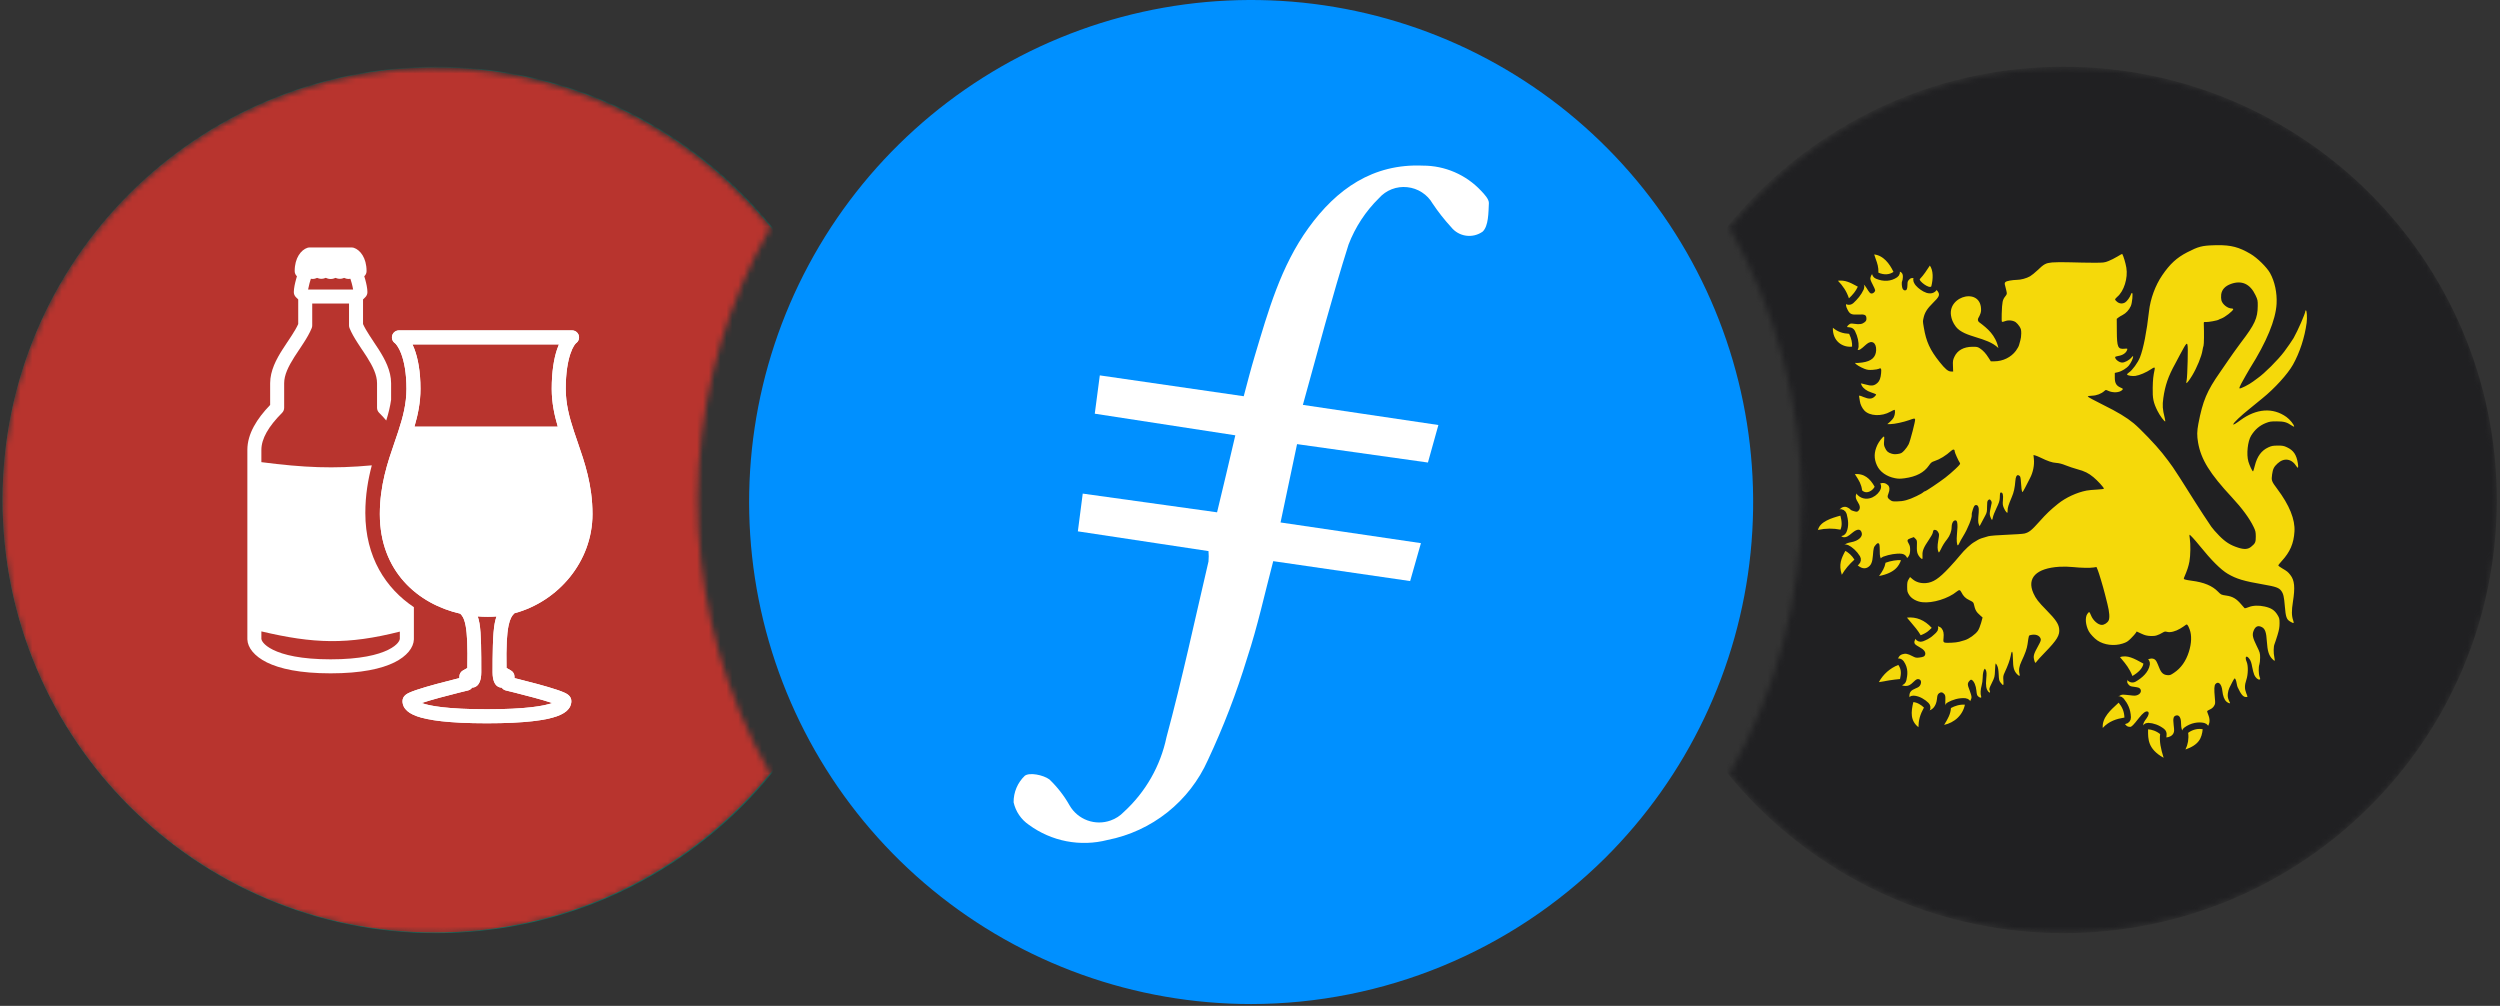
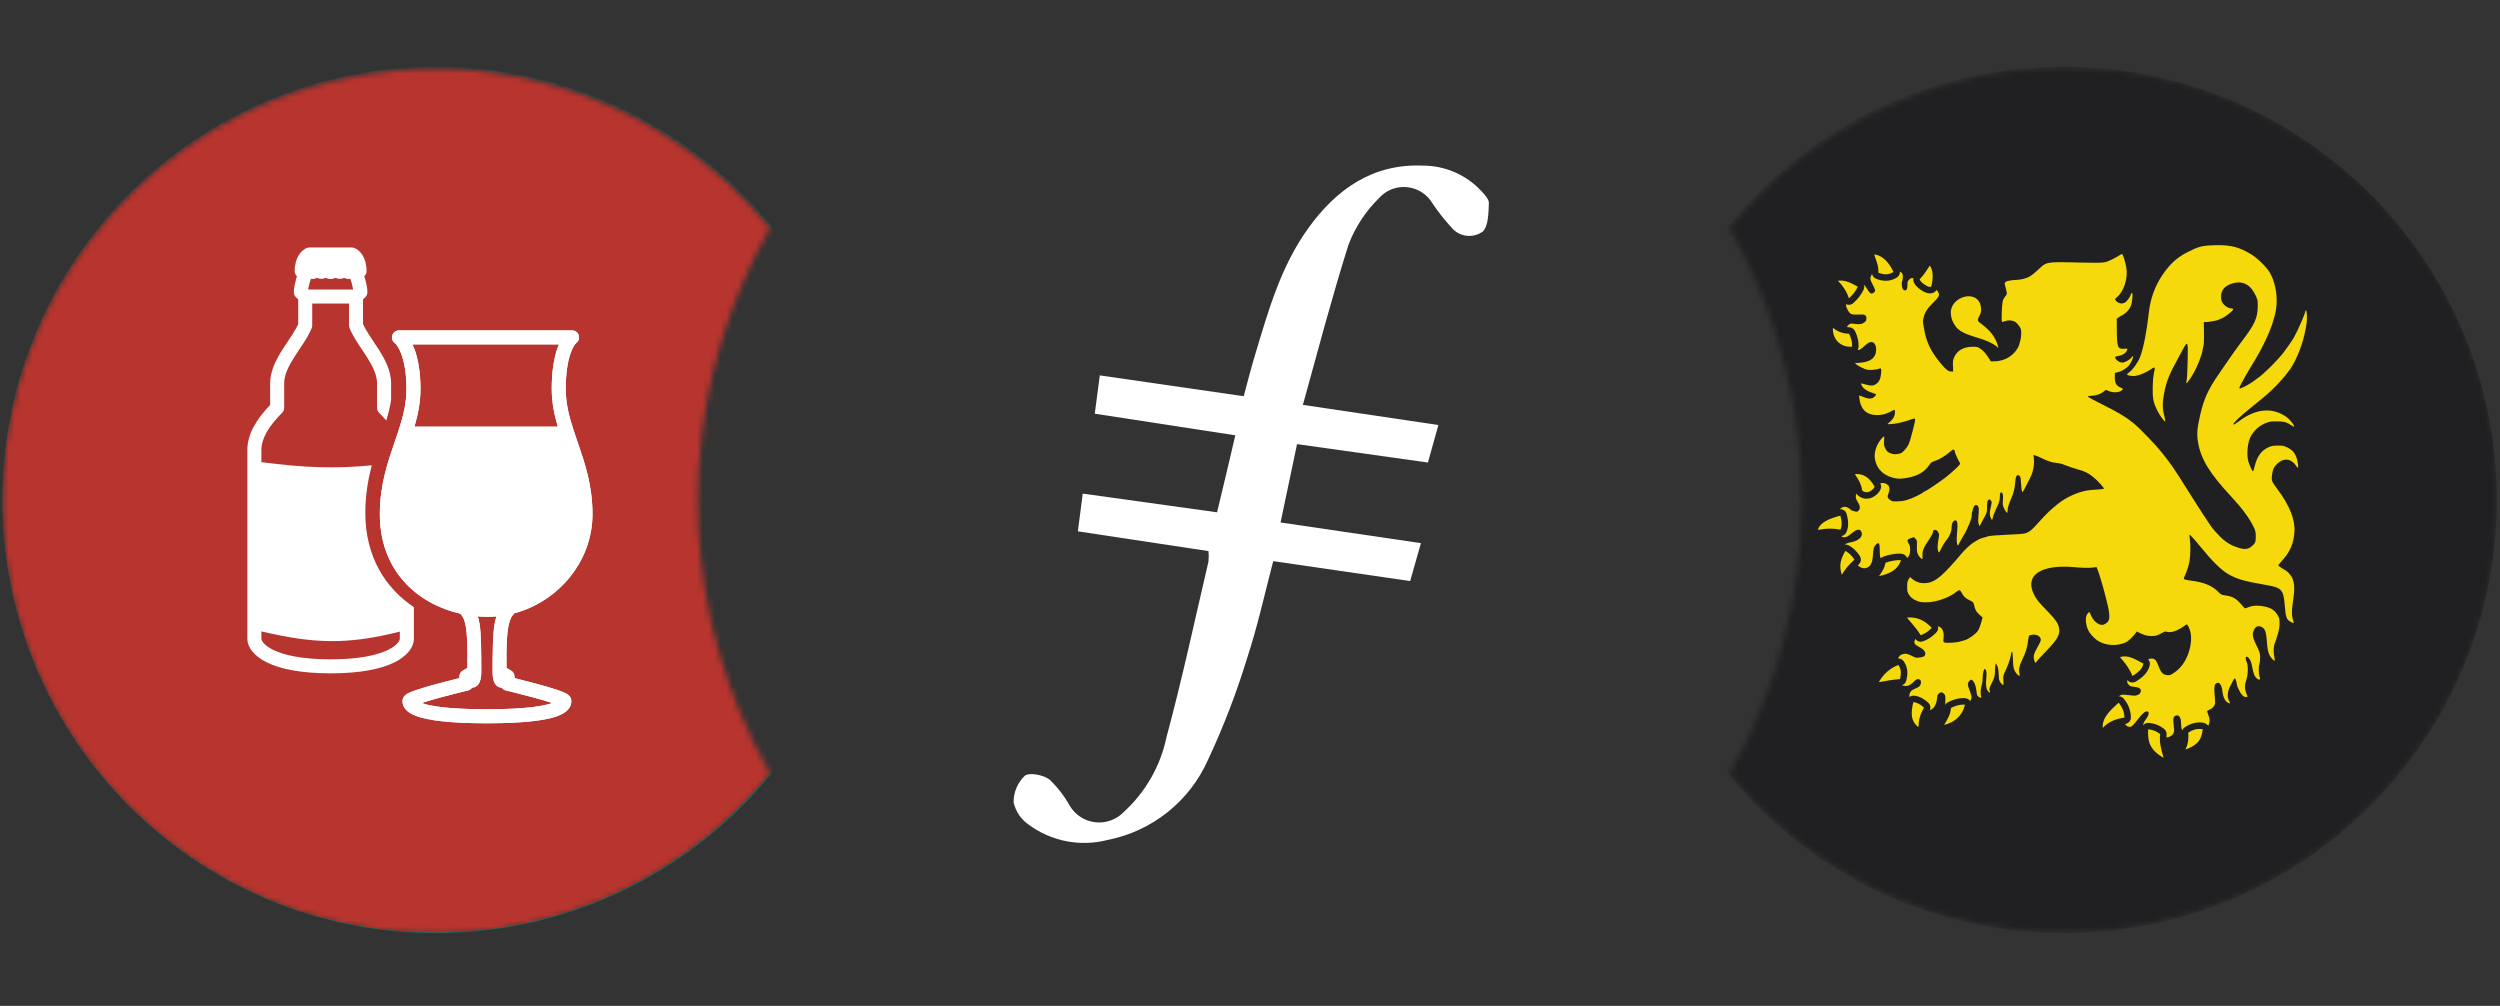
<svg xmlns="http://www.w3.org/2000/svg" width="425" height="171" viewBox="0 0 425 171" fill="none">
  <rect x="0" y="0" width="425" height="171" fill="#333333" stroke="none" />
-   <path fill-rule="evenodd" clip-rule="evenodd" d="M212.679 170.687C192.923 170.683 173.78 163.826 158.516 151.285C143.251 138.743 132.81 121.294 128.974 101.914C125.139 82.535 128.145 62.424 137.481 45.014C146.816 27.603 161.903 13.97 180.168 6.441C198.433 -1.088 218.744 -2.048 237.637 3.727C256.531 9.501 272.835 21.651 283.771 38.104C294.706 54.557 299.594 74.295 297.602 93.95C295.61 113.605 286.86 131.96 272.845 145.885C256.839 161.753 235.218 170.666 212.679 170.687Z" fill="#0090FF" />
  <path fill-rule="evenodd" clip-rule="evenodd" d="M220.5 75.502L242.748 78.631C243.363 76.385 243.911 74.446 244.526 72.253L221.489 68.83C224.083 59.471 226.463 50.392 229.257 41.568C230.396 38.598 232.161 35.907 234.432 33.679C235.025 33.008 235.77 32.49 236.605 32.166C237.441 31.843 238.341 31.724 239.231 31.821C240.123 31.912 240.98 32.214 241.732 32.703C242.483 33.185 243.107 33.841 243.55 34.615C244.499 36.03 245.554 37.371 246.706 38.626C247.333 39.411 248.236 39.925 249.231 40.065C250.225 40.204 251.235 39.957 252.054 39.375C253.057 38.413 253.03 36.193 253.11 34.508C253.11 33.84 252.361 33.038 251.773 32.422C250.507 31.075 248.979 30 247.281 29.267C245.584 28.533 243.755 28.156 241.906 28.157C233.362 27.783 227.198 32.169 222.452 38.733C217.705 45.298 215.593 52.906 213.32 60.474C212.651 62.706 212.076 64.926 211.434 67.359L186.967 63.816C186.686 66.036 186.392 68.108 186.111 70.328L210.004 74.004C208.948 78.537 207.945 82.775 206.902 87.094L184.065 83.912C183.758 86.345 183.53 88.177 183.236 90.33L205.444 93.686C205.498 94.273 205.498 94.864 205.444 95.451C203.118 105.398 200.952 115.506 198.305 125.32C197.281 130.216 194.741 134.665 191.045 138.035C190.425 138.686 189.659 139.181 188.812 139.479C187.533 139.938 186.135 139.933 184.86 139.467C183.584 139 182.513 138.101 181.832 136.926C180.912 135.289 179.754 133.797 178.396 132.5C177.34 131.725 174.987 131.27 174.211 131.885C173.603 132.466 173.121 133.166 172.795 133.941C172.468 134.716 172.304 135.55 172.313 136.391C172.659 137.949 173.587 139.317 174.906 140.215C176.804 141.609 178.989 142.564 181.301 143.011C183.614 143.457 185.996 143.383 188.277 142.795C192 142.066 195.494 140.453 198.463 138.091C201.432 135.729 203.79 132.688 205.337 129.224C207.977 123.597 210.211 117.789 212.023 111.843C213.788 106.495 214.978 100.999 216.448 95.397L239.726 98.78C240.368 96.56 240.943 94.515 241.558 92.335L217.692 88.819C218.695 84.113 219.564 80.008 220.5 75.502Z" fill="white" />
  <mask id="mask0_273_2591" style="mask-type:alpha" maskUnits="userSpaceOnUse" x="0" y="11" width="131" height="148">
    <path fill-rule="evenodd" clip-rule="evenodd" d="M125.756 121.015C120.284 107.815 117.906 93.537 118.803 79.275C119.7 65.013 123.848 51.145 130.93 38.734C121.547 27.228 108.9 18.832 94.654 14.651C80.408 10.469 65.23 10.698 51.116 15.306C37.002 19.915 24.614 28.688 15.581 40.471C6.548 52.254 1.293 66.496 0.508 81.322C-0.277 96.148 3.444 110.865 11.182 123.537C18.92 136.208 30.312 146.24 43.86 152.314C57.408 158.388 72.477 160.218 87.085 157.565C101.693 154.911 115.156 147.898 125.702 137.448C127.559 135.597 129.313 133.646 130.957 131.605C129.005 128.187 127.268 124.65 125.756 121.015V121.015Z" fill="white" />
  </mask>
  <g mask="url(#mask0_273_2591)">
    <mask id="mask1_273_2591" style="mask-type:alpha" maskUnits="userSpaceOnUse" x="0" y="11" width="131" height="148">
      <path fill-rule="evenodd" clip-rule="evenodd" d="M125.756 120.902C120.284 107.701 117.906 93.423 118.803 79.161C119.7 64.899 123.848 51.032 130.93 38.62C121.547 27.114 108.9 18.718 94.654 14.537C80.408 10.355 65.23 10.584 51.116 15.193C37.002 19.801 24.614 28.574 15.581 40.357C6.548 52.141 1.293 66.382 0.508 81.208C-0.277 96.035 3.444 110.751 11.182 123.423C18.92 136.094 30.312 146.126 43.86 152.2C57.408 158.274 72.477 160.104 87.085 157.451C101.693 154.797 115.156 147.784 125.702 137.334C127.559 135.483 129.313 133.533 130.957 131.491C129.005 128.073 127.268 124.536 125.756 120.902V120.902Z" fill="white" />
    </mask>
    <g mask="url(#mask1_273_2591)">
</g>
    <g clip-path="url(#clip0_273_2591)">
      <path d="M74.078 158.635C114.75 158.635 147.722 125.663 147.722 84.991C147.722 44.318 114.75 11.347 74.078 11.347C33.406 11.347 0.434 44.318 0.434 84.991C0.434 125.663 33.406 158.635 74.078 158.635Z" fill="#008F79" />
      <g clip-path="url(#clip1_273_2591)">
        <path d="M71.86 113.404C71.851 114.727 71.335 115.783 70.04 115.782C68.67 115.782 67.12 113.117 63.277 111.287C59.842 109.65 56.478 108.914 53.431 108.909C49.666 108.902 43.317 110.725 37.305 110.804C31.634 110.878 26.504 108.176 23.26 104.636C20.838 101.993 19.155 97.804 19.172 94.009C19.194 89.225 21.047 84.533 25.266 81.004C28.338 78.435 31.886 77.376 36.004 77.363C42.173 77.343 48.382 80.517 52.316 83.642C58.087 88.227 63.391 94.32 67.067 100.92C69.16 104.677 71.878 110.954 71.861 113.405L71.86 113.404Z" fill="white" />
        <path d="M76.95 113.404C76.96 114.727 77.475 115.783 78.771 115.782C80.141 115.782 81.691 113.117 85.533 111.287C88.969 109.65 92.333 108.914 95.38 108.909C99.144 108.902 105.494 110.725 111.506 110.804C117.176 110.878 122.306 108.176 125.551 104.636C127.973 101.993 129.655 97.804 129.638 94.009C129.617 89.225 127.764 84.533 123.544 81.004C120.473 78.435 116.924 77.376 112.806 77.363C106.638 77.343 100.428 80.517 96.494 83.642C90.724 88.227 85.42 94.32 81.743 100.92C79.65 104.677 76.933 110.954 76.95 113.405L76.95 113.404Z" fill="white" />
        <path opacity="0.99" d="M85.161 48.901C90.151 48.872 93.65 50.816 96.547 53.657C99.668 56.718 101.19 60.735 101.213 65.287C101.235 69.677 99.714 72.818 98.002 75.186C95.205 79.054 91.993 81.546 88.7 84.571C83.369 89.469 80.06 93.831 77.284 99.285C76.599 100.631 76.011 102.636 74.404 102.636C72.796 102.636 72.208 100.631 71.523 99.285C68.747 93.831 65.438 89.469 60.107 84.571C56.814 81.546 53.602 79.054 50.805 75.186C49.094 72.818 47.572 69.677 47.594 65.287C47.618 60.735 49.139 56.718 52.261 53.657C55.157 50.816 58.656 48.872 63.646 48.901C68.796 48.93 72.067 50.71 74.404 53.694C76.74 50.71 80.011 48.93 85.161 48.901Z" fill="white" />
        <path d="M78.439 55.701C80.154 54.437 82.365 53.623 84.495 53.657C87.563 53.707 90.448 54.698 92.521 56.704C94.823 58.932 96.37 61.899 96.274 65.584C96.142 70.656 93.397 73.353 89.586 77.252C86.984 79.913 84.513 81.293 80.742 85.5C79.265 87.149 76.292 91.361 74.406 95.311C72.521 91.361 69.548 87.149 68.071 85.5C64.3 81.293 61.829 79.913 59.227 77.252C55.416 73.353 52.671 70.656 52.539 65.584C52.443 61.899 53.989 58.932 56.292 56.704C58.365 54.698 61.249 53.707 64.318 53.657C66.448 53.623 68.659 54.437 70.374 55.701C72.113 56.982 73.33 58.604 74.406 60.754C75.483 58.604 76.699 56.982 78.439 55.701Z" fill="white" />
      </g>
      <g clip-path="url(#clip2_273_2591)">
        <path d="M73.969 158.526C114.581 158.526 147.504 125.603 147.504 84.991C147.504 44.378 114.581 11.456 73.969 11.456C33.357 11.456 0.434 44.378 0.434 84.991C0.434 125.603 33.357 158.526 73.969 158.526Z" fill="#B8342E" />
        <path fill-rule="evenodd" clip-rule="evenodd" d="M62.106 87.203C62.106 84.155 62.577 81.483 63.207 79.109C56.691 79.709 51.725 79.507 44.434 78.566V76.481C44.434 74.591 45.636 72.499 47.96 70.175C48.184 69.95 48.307 69.639 48.307 69.328V65.157C48.307 63.746 49.024 62.291 50.052 60.669C50.306 60.278 50.566 59.88 50.834 59.481C50.856 59.453 50.87 59.424 50.892 59.402C51.138 59.025 51.392 58.649 51.63 58.272C52.145 57.476 52.644 56.629 52.992 55.775C53.05 55.63 53.078 55.478 53.078 55.326V51.605H59.334V55.326C59.334 55.478 59.362 55.63 59.42 55.775C59.768 56.629 60.267 57.476 60.782 58.272C61.02 58.649 61.274 59.025 61.52 59.402L61.578 59.481C61.846 59.88 62.106 60.278 62.36 60.669C63.388 62.291 64.097 63.746 64.097 65.157V69.328C64.097 69.646 64.228 69.95 64.452 70.175C64.901 70.616 65.306 71.058 65.661 71.485C66.045 70.254 66.327 69.103 66.487 67.952V65.157C66.487 63 65.415 61.038 64.373 59.395C64.097 58.968 63.822 58.555 63.554 58.157L63.504 58.077C63.258 57.7 63.011 57.339 62.787 56.984C62.345 56.296 61.976 55.673 61.715 55.087V50.902L62.114 50.511C62.338 50.287 62.461 49.983 62.461 49.664C62.461 49.013 62.273 48.18 62.085 47.5C62.034 47.319 61.983 47.138 61.925 46.964C62.172 46.747 62.316 46.428 62.316 46.088C62.316 43.815 61.216 42.483 60.159 42.128C60.036 42.092 59.906 42.07 59.782 42.07H52.63C52.499 42.07 52.376 42.092 52.253 42.128C51.196 42.483 50.096 43.815 50.096 46.088C50.096 46.428 50.24 46.747 50.479 46.964C50.429 47.138 50.378 47.319 50.327 47.5C50.139 48.18 49.951 49.013 49.951 49.664C49.951 49.983 50.074 50.287 50.298 50.511L50.697 50.902V55.087C50.436 55.673 50.067 56.296 49.625 56.984C49.401 57.339 49.154 57.7 48.908 58.077C48.887 58.106 48.872 58.128 48.85 58.157C48.59 58.555 48.307 58.968 48.039 59.395C46.99 61.038 45.925 63 45.925 65.157V68.843C43.667 71.188 42.052 73.744 42.052 76.481V108.697C42.103 110.102 43.24 111.557 45.375 112.614C47.554 113.686 50.979 114.468 56.206 114.468C61.433 114.468 64.858 113.686 67.037 112.614C69.172 111.557 70.309 110.102 70.36 108.697V103.217C65.603 100.039 62.106 94.739 62.106 87.203ZM52.622 48.137C52.695 47.876 52.774 47.63 52.847 47.391C52.934 47.406 53.028 47.42 53.129 47.42C53.44 47.427 53.701 47.34 53.904 47.239C54.099 47.326 54.345 47.398 54.635 47.398C54.925 47.398 55.185 47.319 55.381 47.232C55.583 47.326 55.844 47.42 56.163 47.427C56.496 47.442 56.792 47.355 57.039 47.239C57.234 47.319 57.48 47.398 57.777 47.398C58.074 47.398 58.306 47.326 58.501 47.239C58.711 47.34 58.972 47.427 59.283 47.42C59.377 47.42 59.478 47.406 59.565 47.391C59.638 47.63 59.717 47.876 59.79 48.137C59.898 48.549 59.985 48.926 60.029 49.215H52.376C52.427 48.926 52.514 48.549 52.622 48.137ZM67.971 108.625C67.956 108.792 67.717 109.617 65.987 110.471C64.257 111.325 61.23 112.086 56.206 112.086C51.182 112.086 48.155 111.325 46.425 110.471C44.695 109.617 44.449 108.792 44.434 108.625V107.336C48.858 108.379 52.514 108.958 56.199 108.987C59.877 109.016 63.54 108.495 67.971 107.373V108.625Z" fill="white" />
        <path fill-rule="evenodd" clip-rule="evenodd" d="M98.387 57.008C98.233 56.508 97.771 56.167 97.248 56.168H67.821C67.298 56.168 66.836 56.508 66.682 57.008C66.528 57.508 66.718 58.049 67.15 58.344C67.15 58.344 67.161 58.352 67.183 58.372C67.206 58.391 67.235 58.419 67.271 58.458C67.343 58.536 67.435 58.648 67.538 58.801C67.746 59.107 67.989 59.558 68.222 60.181C68.687 61.428 69.099 63.341 69.099 66.106C69.099 68.644 68.496 70.934 67.7 73.356C67.507 73.943 67.302 74.538 67.093 75.146C65.901 78.61 64.572 82.471 64.572 87.405C64.572 97.164 71.083 102.688 78.242 104.325C78.419 104.496 78.562 104.678 78.687 104.903C78.862 105.218 79.029 105.671 79.162 106.386C79.419 107.765 79.519 109.926 79.448 113.555L78.693 113.986C78.322 114.198 78.093 114.593 78.093 115.02V115.279L77.486 115.43C76.575 115.656 75.358 115.967 74.139 116.298C72.925 116.629 71.687 116.987 70.744 117.309C70.279 117.468 69.848 117.631 69.519 117.789C69.36 117.865 69.173 117.964 69.008 118.09C68.927 118.151 68.808 118.251 68.699 118.393C68.596 118.528 68.427 118.801 68.427 119.183C68.427 119.405 68.443 119.936 68.887 120.503C69.285 121.012 69.928 121.422 70.86 121.758C72.71 122.423 76.175 122.958 82.777 122.958C89.379 122.958 92.844 122.423 94.694 121.758C95.626 121.422 96.27 121.012 96.668 120.503C97.112 119.936 97.127 119.405 97.127 119.183C97.127 118.801 96.958 118.528 96.855 118.393C96.747 118.251 96.628 118.151 96.546 118.09C96.381 117.964 96.194 117.865 96.036 117.789C95.707 117.631 95.276 117.468 94.81 117.309C93.867 116.987 92.63 116.629 91.416 116.298C90.196 115.967 88.979 115.656 88.068 115.43L87.462 115.279V115.02C87.462 114.593 87.233 114.198 86.861 113.986L86.107 113.555C86.039 109.933 86.167 107.763 86.448 106.379C86.693 105.178 87.035 104.644 87.446 104.257C94.88 102.264 100.723 95.483 100.723 87.399C100.723 82.465 99.387 78.604 98.19 75.142C97.98 74.535 97.774 73.94 97.581 73.354C96.781 70.932 96.176 68.643 96.176 66.105C96.176 63.324 96.541 61.399 96.963 60.144C97.174 59.517 97.395 59.068 97.585 58.767C97.679 58.616 97.762 58.509 97.826 58.437C97.887 58.368 97.92 58.343 97.92 58.343C98.352 58.049 98.541 57.508 98.387 57.008ZM84.113 105.904C84.196 105.494 84.294 105.125 84.406 104.791C83.92 104.832 83.429 104.853 82.936 104.853C82.364 104.853 81.789 104.83 81.215 104.783C81.33 105.137 81.426 105.524 81.505 105.95C81.817 107.621 81.816 111.256 81.816 113.986L81.816 114.284C81.816 117.041 80.268 116.889 80.268 116.889C80.105 117.127 79.856 117.306 79.56 117.376L79.454 117.401L79.15 117.475C78.888 117.538 78.513 117.63 78.062 117.742C77.161 117.967 75.962 118.273 74.765 118.599C73.63 118.907 72.52 119.231 71.668 119.515C73.107 120.033 76.221 120.575 82.777 120.575C89.333 120.575 92.45 120.032 93.89 119.514C93.037 119.229 91.924 118.907 90.79 118.599C89.593 118.273 88.394 117.967 87.492 117.742C87.042 117.63 86.667 117.538 86.404 117.475L86.1 117.401L85.995 117.376C85.698 117.306 85.449 117.127 85.286 116.889C85.286 116.889 83.739 117.07 83.739 114.284C83.739 111.498 83.756 107.657 84.113 105.904ZM95.021 58.551C94.909 58.811 94.803 59.089 94.704 59.385C94.182 60.934 93.793 63.124 93.793 66.105C93.793 68.422 94.233 70.523 94.826 72.536H70.453C71.043 70.522 71.482 68.422 71.482 66.106C71.482 63.109 71.036 60.906 70.455 59.348C70.349 59.065 70.238 58.799 70.122 58.551H95.021Z" fill="white" />
        <path fill-rule="evenodd" clip-rule="evenodd" d="M98.387 57.008C98.233 56.508 97.771 56.167 97.248 56.168H67.821C67.298 56.168 66.836 56.508 66.682 57.008C66.528 57.508 66.718 58.049 67.15 58.344C67.15 58.344 67.161 58.352 67.183 58.372C67.206 58.391 67.235 58.419 67.271 58.458C67.343 58.536 67.435 58.648 67.538 58.801C67.746 59.107 67.989 59.558 68.222 60.181C68.687 61.428 69.099 63.341 69.099 66.106C69.099 68.644 68.496 70.934 67.7 73.356C67.507 73.943 67.302 74.538 67.093 75.146C65.901 78.61 64.572 82.471 64.572 87.405C64.572 97.164 71.083 102.688 78.242 104.325C78.419 104.496 78.562 104.678 78.687 104.903C78.862 105.218 79.029 105.671 79.162 106.386C79.419 107.765 79.519 109.926 79.448 113.555L78.693 113.986C78.322 114.198 78.093 114.593 78.093 115.02V115.279L77.486 115.43C76.575 115.656 75.358 115.967 74.139 116.298C72.925 116.629 71.687 116.987 70.744 117.309C70.279 117.468 69.848 117.631 69.519 117.789C69.36 117.865 69.173 117.964 69.008 118.09C68.927 118.151 68.808 118.251 68.699 118.393C68.596 118.528 68.427 118.801 68.427 119.183C68.427 119.405 68.443 119.936 68.887 120.503C69.285 121.012 69.928 121.422 70.86 121.758C72.71 122.423 76.175 122.958 82.777 122.958C89.379 122.958 92.844 122.423 94.694 121.758C95.626 121.422 96.27 121.012 96.668 120.503C97.112 119.936 97.127 119.405 97.127 119.183C97.127 118.801 96.958 118.528 96.855 118.393C96.747 118.251 96.628 118.151 96.546 118.09C96.381 117.964 96.194 117.865 96.036 117.789C95.707 117.631 95.276 117.468 94.81 117.309C93.867 116.987 92.63 116.629 91.416 116.298C90.196 115.967 88.979 115.656 88.068 115.43L87.462 115.279V115.02C87.462 114.593 87.233 114.198 86.861 113.986L86.107 113.555C86.039 109.933 86.167 107.763 86.448 106.379C86.693 105.178 87.035 104.644 87.446 104.257C94.88 102.264 100.723 95.483 100.723 87.399C100.723 82.465 99.387 78.604 98.19 75.142C97.98 74.535 97.774 73.94 97.581 73.354C96.781 70.932 96.176 68.643 96.176 66.105C96.176 63.324 96.541 61.399 96.963 60.144C97.174 59.517 97.395 59.068 97.585 58.767C97.679 58.616 97.762 58.509 97.826 58.437C97.887 58.368 97.92 58.343 97.92 58.343C98.352 58.049 98.541 57.508 98.387 57.008ZM84.113 105.904C84.196 105.494 84.294 105.125 84.406 104.791C83.92 104.832 83.429 104.853 82.936 104.853C82.364 104.853 81.789 104.83 81.215 104.783C81.33 105.137 81.426 105.524 81.505 105.95C81.817 107.621 81.816 111.256 81.816 113.986L81.816 114.284C81.816 117.041 80.268 116.889 80.268 116.889C80.105 117.127 79.856 117.306 79.56 117.376L79.454 117.401L79.15 117.475C78.888 117.538 78.513 117.63 78.062 117.742C77.161 117.967 75.962 118.273 74.765 118.599C73.63 118.907 72.52 119.231 71.668 119.515C73.107 120.033 76.221 120.575 82.777 120.575C89.333 120.575 92.45 120.032 93.89 119.514C93.037 119.229 91.924 118.907 90.79 118.599C89.593 118.273 88.394 117.967 87.492 117.742C87.042 117.63 86.667 117.538 86.404 117.475L86.1 117.401L85.995 117.376C85.698 117.306 85.449 117.127 85.286 116.889C85.286 116.889 83.739 117.07 83.739 114.284C83.739 111.498 83.756 107.657 84.113 105.904ZM95.021 58.551C94.909 58.811 94.803 59.089 94.704 59.385C94.182 60.934 93.793 63.124 93.793 66.105C93.793 68.422 94.233 70.523 94.826 72.536H70.453C71.043 70.522 71.482 68.422 71.482 66.106C71.482 63.109 71.036 60.906 70.455 59.348C70.349 59.065 70.238 58.799 70.122 58.551H95.021Z" fill="white" />
      </g>
    </g>
  </g>
  <mask id="mask2_273_2591" style="mask-type:alpha" maskUnits="userSpaceOnUse" x="294" y="11" width="131" height="148">
    <path fill-rule="evenodd" clip-rule="evenodd" d="M412.765 44.657C406.767 35.534 398.815 27.858 389.486 22.185C380.157 16.512 369.684 12.984 358.824 11.855C347.964 10.727 336.989 12.026 326.693 15.659C316.397 19.293 307.037 25.169 299.291 32.864C297.429 34.718 295.666 36.668 294.009 38.707C302.056 52.863 306.286 68.866 306.286 85.149C306.286 101.432 302.056 117.435 294.009 131.591C305.958 146.148 323.029 155.577 341.714 157.939C360.398 160.301 379.278 155.417 394.474 144.292C409.67 133.166 420.028 116.643 423.42 98.118C426.812 79.593 422.98 60.471 412.712 44.684L412.765 44.657Z" fill="white" />
  </mask>
  <g mask="url(#mask2_273_2591)">
    <mask id="mask3_273_2591" style="mask-type:alpha" maskUnits="userSpaceOnUse" x="294" y="11" width="131" height="148">
      <path fill-rule="evenodd" clip-rule="evenodd" d="M412.765 44.543C406.767 35.42 398.815 27.744 389.486 22.071C380.157 16.398 369.684 12.87 358.824 11.741C347.964 10.613 336.989 11.912 326.693 15.546C316.397 19.179 307.037 25.056 299.291 32.75C297.429 34.604 295.666 36.554 294.009 38.593C302.056 52.749 306.286 68.752 306.286 85.035C306.286 101.318 302.056 117.322 294.009 131.477C305.958 146.035 323.029 155.463 341.714 157.825C360.398 160.187 379.278 155.304 394.474 144.178C409.67 133.052 420.028 116.529 423.42 98.004C426.812 79.479 422.98 60.358 412.712 44.57L412.765 44.543Z" fill="white" />
    </mask>
    <g mask="url(#mask3_273_2591)">
</g>
    <g clip-path="url(#clip3_273_2591)">
      <path d="M350.811 158.635C391.484 158.635 424.455 125.663 424.455 84.991C424.455 44.318 391.484 11.347 350.811 11.347C310.139 11.347 277.167 44.318 277.167 84.991C277.167 125.663 310.139 158.635 350.811 158.635Z" fill="#202022" />
      <g clip-path="url(#clip4_273_2591)">
        <path d="M376.919 41.679C376.761 41.679 376.597 41.683 376.428 41.691C374.331 41.751 373.728 41.912 371.807 42.9C370.047 43.81 368.893 44.867 367.586 46.784C366.395 48.525 365.564 50.802 365.328 52.937C364.961 56.3 364.369 59.314 363.789 60.764C363.437 61.651 362.489 62.955 361.943 63.306C361.737 63.441 361.579 63.602 361.606 63.673C361.662 63.842 362.486 63.98 363.006 63.906C363.729 63.801 364.856 63.318 365.658 62.778C366.246 62.381 366.381 62.389 366.287 62.823C366.047 63.969 365.991 64.49 365.961 65.898C365.924 67.733 366.066 68.437 366.777 69.86C367.174 70.658 367.987 71.751 368.096 71.639C368.122 71.613 368.069 71.317 367.987 70.976C367.639 69.609 367.59 68.898 367.762 67.692C368.066 65.527 368.594 63.984 369.777 61.846C370.047 61.352 370.403 60.685 370.56 60.367C370.721 60.048 371.043 59.464 371.271 59.067C371.927 57.944 371.975 58.116 371.901 61.397C371.871 62.895 371.792 64.332 371.736 64.595C371.68 64.857 371.657 65.093 371.683 65.119C371.758 65.194 372.2 64.621 372.672 63.838C373.477 62.505 374.279 60.543 374.421 59.569C374.466 59.281 374.544 58.925 374.601 58.783C374.683 58.562 374.705 56.569 374.646 55.086C374.631 54.727 374.638 54.716 375.001 54.746C375.395 54.779 376.986 54.487 377.166 54.349C377.226 54.304 377.424 54.218 377.612 54.154C378.222 53.948 379.653 52.832 379.653 52.559C379.653 52.495 379.529 52.439 379.383 52.439C378.705 52.439 377.825 51.75 377.642 51.072C377.582 50.847 377.563 50.398 377.6 50.079C377.698 49.241 378.271 48.619 379.271 48.263C381.098 47.608 382.525 48.263 383.428 50.169C383.806 50.967 383.825 51.068 383.817 52.016C383.798 54.098 383.319 55.146 380.971 58.217C380.623 58.674 380.196 59.258 380.02 59.52C379.847 59.783 379.675 60.022 379.641 60.048C379.608 60.078 379.274 60.554 378.9 61.108C378.529 61.659 377.866 62.621 377.432 63.243C375.166 66.475 374.47 68.13 373.721 72.047C373.481 73.313 373.47 74.077 373.676 75.253C374.181 78.118 375.657 80.503 379.443 84.57C381.162 86.416 382.428 88.143 383.12 89.588C383.435 90.244 383.48 90.431 383.484 91.21C383.487 92.184 383.398 92.378 382.686 92.955C382.143 93.393 381.521 93.434 380.48 93.101C379.177 92.686 378.331 92.154 377.271 91.079C376.747 90.551 376.136 89.858 375.919 89.536C375.32 88.66 373.717 86.222 373.372 85.653C372.949 84.96 372.683 84.537 372.084 83.619C371.8 83.181 371.549 82.784 371.526 82.731C371.474 82.615 369.702 79.87 369.38 79.413C368.729 78.492 368.534 78.234 367.568 77.005C366.519 75.676 363.812 72.852 362.733 71.965C361.497 70.95 360.022 70.058 357.516 68.819C356.086 68.111 354.917 67.478 354.921 67.411C354.921 67.336 355.187 67.284 355.648 67.269C356.415 67.25 357.236 66.935 357.745 66.467C357.981 66.254 357.996 66.25 358.381 66.433C359.198 66.823 360.363 66.755 360.782 66.291C360.954 66.1 360.939 66.085 360.49 65.887C359.763 65.565 359.516 65.13 359.516 64.183V63.396L360.044 63.273C360.703 63.119 361.538 62.606 361.928 62.115C362.276 61.67 362.628 60.932 362.632 60.633C362.632 60.464 362.576 60.498 362.321 60.805C361.98 61.22 361.209 61.636 360.782 61.636C360.269 61.636 359.569 61.108 359.569 60.719C359.569 60.648 359.79 60.561 360.07 60.52C360.868 60.404 361.456 60 361.621 59.457C361.685 59.251 361.655 59.236 361.171 59.284C360.029 59.393 359.879 59.041 359.861 56.27L359.846 54.206L360.1 54C360.243 53.884 360.576 53.682 360.846 53.547C361.426 53.251 361.95 52.678 362.239 52.03C362.478 51.491 362.636 49.798 362.445 49.798C362.385 49.798 362.302 49.903 362.261 50.034C362.13 50.472 361.595 51.221 361.276 51.409C360.831 51.675 360.34 51.645 359.924 51.326C359.73 51.176 359.569 50.989 359.569 50.911C359.569 50.832 359.73 50.63 359.928 50.465C361.07 49.525 361.778 47.259 361.479 45.503C361.34 44.679 360.98 43.492 360.775 43.162C360.763 43.144 360.4 43.342 359.966 43.608C359.531 43.874 358.846 44.218 358.445 44.376C357.756 44.649 357.629 44.664 355.925 44.664C354.936 44.664 353.154 44.63 351.959 44.593C350.768 44.552 349.371 44.563 348.858 44.615C347.772 44.724 347.495 44.87 346.346 45.971C345.937 46.36 345.383 46.81 345.11 46.967C344.503 47.319 343.529 47.578 342.837 47.578C342.548 47.578 342.009 47.634 341.634 47.705C340.874 47.843 340.706 48.012 340.852 48.491C340.904 48.66 341.005 49.064 341.076 49.39C341.208 49.982 341.204 49.993 340.886 50.394C340.432 50.97 340.361 51.319 340.29 53.364C340.264 54.075 340.283 54.682 340.335 54.712C340.384 54.742 340.623 54.693 340.863 54.596C341.417 54.375 342.222 54.457 342.676 54.779C342.855 54.906 343.14 55.225 343.308 55.487C343.567 55.895 343.612 56.079 343.612 56.685C343.612 57.078 343.544 57.603 343.462 57.854C343.38 58.101 343.279 58.46 343.241 58.648C343.204 58.839 342.96 59.277 342.706 59.625C341.889 60.733 340.496 61.419 339.043 61.423H338.44L338.051 60.816C337.579 60.067 337.137 59.584 336.583 59.221C336.208 58.973 336.058 58.94 335.313 58.951C333.815 58.966 332.755 59.558 332.246 60.659C331.995 61.202 331.969 61.366 332.003 62.217L332.036 63.168L331.632 63.153C331.167 63.138 330.666 62.715 329.722 61.528C328.112 59.509 327.449 58.075 327.056 55.715C326.865 54.592 326.868 54.656 326.996 54.075C327.194 53.139 327.614 52.472 328.583 51.517C329.685 50.439 329.816 50.135 329.43 49.547C329.295 49.342 329.067 49.113 328.921 49.042C328.733 48.948 328.613 48.888 328.546 48.817L326.243 47.353L325.546 47.293C324.891 47.241 324.835 47.256 324.561 47.529C324.314 47.776 324.269 47.907 324.269 48.394C324.269 48.709 324.221 49.057 324.161 49.169C324.011 49.446 323.674 49.431 323.479 49.132C323.303 48.866 323.236 48.008 323.371 47.791C323.419 47.712 323.472 47.417 323.487 47.143C323.528 46.454 323.247 46.155 322.464 46.053L319.187 46.083C319.053 46.072 318.944 46.102 318.727 46.188C318.311 46.435 318.064 46.769 317.974 47.214C317.925 47.454 318.012 47.72 318.341 48.345C318.577 48.791 318.776 49.24 318.776 49.338C318.776 49.604 318.457 49.903 318.18 49.903C317.929 49.903 317.813 49.776 317.289 48.922C316.892 48.282 316.547 48.136 316.012 48.379C314.978 48.986 314.413 50.023 313.963 51.173C313.746 51.791 313.761 51.997 314.079 52.633C314.465 53.409 314.761 53.54 315.952 53.468C317.049 53.409 317.293 53.54 317.293 54.18C317.293 54.468 317.221 54.599 316.937 54.813C316.544 55.116 316.094 55.176 315.169 55.041C314.63 54.967 314.555 54.978 314.27 55.221C314.001 55.453 313.967 55.551 313.982 56.023L313.997 56.562C314.323 57.453 312.776 57.236 314.971 59.232C315.117 59.329 315.428 59.438 315.664 59.475C316.124 59.55 316.203 59.502 317.263 58.55C318.173 57.734 318.996 58.217 318.944 59.535C318.892 60.745 318.139 61.415 316.57 61.629C316.042 61.7 315.562 61.73 315.502 61.692C315.439 61.655 315.39 61.673 315.39 61.737C315.39 61.898 316.278 62.441 316.97 62.703C317.446 62.883 317.712 62.917 318.364 62.872C318.809 62.846 319.27 62.763 319.393 62.7C319.775 62.494 319.862 62.655 319.79 63.43C319.716 64.257 319.528 64.767 319.18 65.081C318.603 65.609 318.173 65.658 317.057 65.34C316.663 65.228 316.341 65.16 316.341 65.19C316.341 65.216 316.413 65.374 316.495 65.535C316.75 66.029 317.341 66.463 318.105 66.71C318.502 66.841 318.869 66.984 318.922 67.036C318.978 67.089 318.869 67.257 318.659 67.445C318.203 67.849 317.697 67.864 316.817 67.501C316.023 67.171 315.986 67.171 316.068 67.527C316.105 67.688 316.158 68.002 316.184 68.231C316.24 68.722 316.57 69.396 316.948 69.796C317.843 70.744 319.876 70.834 321.374 69.987C321.685 69.811 321.989 69.669 322.049 69.669C322.232 69.669 322.165 70.5 321.947 70.927C321.835 71.152 321.539 71.508 321.292 71.717L320.846 72.099H321.371C322.045 72.096 323.591 71.766 324.547 71.422C325.412 71.107 325.494 71.096 325.569 71.29C325.644 71.489 324.76 74.912 324.475 75.519C324.341 75.799 324.018 76.268 323.753 76.552C323.322 77.017 323.198 77.084 322.659 77.17C322.21 77.241 321.921 77.23 321.566 77.121C320.963 76.942 320.719 76.725 320.446 76.125C320.266 75.732 320.24 75.534 320.3 74.931C320.345 74.481 320.33 74.212 320.266 74.212C320.09 74.212 319.412 75.077 319.154 75.635C318.57 76.889 318.547 77.942 319.075 79.106C319.573 80.207 320.708 81.012 322.157 81.293C322.697 81.398 323.041 81.402 323.783 81.305C325.752 81.039 327.086 80.342 327.913 79.14C328.247 78.653 328.393 78.533 328.85 78.387C329.767 78.091 330.823 77.443 331.718 76.623C332.051 76.32 332.302 76.372 332.302 76.747C332.302 76.938 332.931 78.335 333.175 78.687C333.291 78.859 333.209 78.971 332.445 79.701C331.969 80.155 331.186 80.829 330.7 81.2C329.632 82.02 327.404 83.514 327.25 83.514C327.187 83.514 327.074 83.574 326.996 83.645C326.782 83.84 326.509 83.997 325.801 84.341C324.43 85.004 323.614 85.225 322.427 85.244C321.749 85.255 321.625 85.229 321.277 84.963C320.85 84.637 320.809 84.439 321.045 83.866C321.285 83.293 321.251 82.75 320.959 82.473C320.566 82.106 320.098 82.012 319.584 82.203C318.592 82.698 317.435 82.214 316.173 83.372C315.364 83.941 315.27 84.51 315.836 85.364C316.24 85.978 316.281 86.48 315.944 86.817C315.727 87.03 315.679 87.038 315.21 86.911C314.933 86.836 314.686 86.742 314.656 86.701C314.476 86.45 313.945 86.154 313.682 86.154C313.046 86.154 312.641 86.54 312.383 87.397C312.076 89.296 312.424 89.79 312.623 90.562C312.679 90.936 313.121 91.333 313.488 91.333C313.903 91.333 314.128 91.214 314.892 90.577C315.757 89.858 316.315 89.869 316.502 90.611C316.667 91.266 315.881 91.963 314.731 92.168C314.098 92.285 313.701 92.446 313.57 92.644C313.525 92.708 313.491 92.936 313.488 93.153C313.656 94.12 314.577 94.696 315.139 95.49L315.712 96.022C316.375 96.617 316.985 96.76 317.529 96.441C318.075 96.119 318.311 95.588 318.39 94.472C318.487 93.168 318.532 93 318.888 92.61C319.124 92.352 319.236 92.296 319.367 92.371C319.513 92.453 319.547 92.663 319.558 93.565C319.566 94.61 319.584 94.693 319.91 95.221C320.596 96.071 322.536 95.955 323.831 95.149C324.498 94.719 324.711 94.329 324.722 93.505C324.73 93.004 324.674 92.749 324.501 92.453C324.149 91.858 324.194 91.719 324.809 91.498L325.348 91.307L325.629 91.584C325.895 91.85 325.902 91.91 325.872 92.794C325.846 93.479 325.883 93.839 326.018 94.168C326.172 94.558 326.599 95.033 326.793 95.033C326.827 95.033 326.842 94.749 326.823 94.397C326.782 93.644 327.018 93.067 327.932 91.727C328.243 91.273 328.524 90.775 328.557 90.618C328.673 90.086 328.7 90.052 328.992 90.086C329.186 90.109 329.347 90.232 329.486 90.472C329.684 90.813 329.684 90.85 329.508 91.854C329.336 92.839 329.351 93.479 329.557 93.869C329.617 93.981 329.714 93.865 329.913 93.445C330.269 92.693 330.516 92.296 331.029 91.644C331.478 91.079 331.774 90.281 331.774 89.641C331.774 89.079 331.958 88.629 332.246 88.498C332.759 88.266 332.879 88.918 332.68 90.869C332.587 91.76 332.665 92.708 332.834 92.708C332.886 92.708 333.006 92.528 333.1 92.311C333.19 92.093 333.474 91.577 333.736 91.157C334.515 89.906 335.279 88.004 335.197 87.517C335.171 87.379 335.257 86.955 335.392 86.577C335.575 86.045 335.684 85.884 335.864 85.858C336.268 85.798 336.459 86.248 336.384 87.079C336.261 88.435 336.264 88.824 336.399 89.139L336.53 89.457L336.86 88.835C337.039 88.495 337.328 87.963 337.493 87.648C337.762 87.143 337.8 86.967 337.8 86.147C337.8 85.446 337.837 85.177 337.964 85.053C338.189 84.828 338.294 84.843 338.481 85.132C338.605 85.319 338.616 85.457 338.534 85.738C338.478 85.941 338.38 86.409 338.32 86.787C338.227 87.352 338.238 87.547 338.384 87.922C338.478 88.172 338.59 88.375 338.639 88.375C338.683 88.375 338.755 88.18 338.792 87.937C338.83 87.697 339.103 86.997 339.399 86.379C339.822 85.502 339.946 85.132 339.961 84.675C339.994 83.78 340.005 83.724 340.174 83.724C340.47 83.724 340.575 84.139 340.5 85.001C340.436 85.705 340.459 85.892 340.653 86.349C340.781 86.641 340.972 86.963 341.084 87.064C341.279 87.24 341.286 87.229 341.29 86.779C341.294 86.3 341.444 85.824 342.009 84.491C342.357 83.671 342.515 82.948 342.608 81.769C342.661 81.087 342.814 80.765 343.084 80.765C343.117 80.765 343.23 80.825 343.327 80.896C343.466 80.997 343.518 81.252 343.563 81.978C343.616 82.929 343.694 83.484 343.795 83.656C343.825 83.708 344.035 83.375 344.263 82.918C344.488 82.461 344.863 81.727 345.099 81.289C345.615 80.319 345.866 79.076 345.761 78.035L345.69 77.353L345.982 77.424C346.143 77.466 346.518 77.615 346.817 77.761C348.132 78.402 348.858 78.649 349.536 78.69C350.012 78.72 350.525 78.847 351.173 79.109C351.693 79.319 352.57 79.611 353.124 79.761C354.39 80.102 355.034 80.42 355.884 81.121C356.584 81.697 357.666 82.881 357.666 83.068C357.666 83.128 357.168 83.195 356.479 83.229C355.824 83.259 355.034 83.338 354.719 83.397C353.049 83.716 351.165 84.592 349.847 85.656C348.533 86.719 347.93 87.292 346.727 88.637C345.364 90.165 344.967 90.487 344.173 90.697C343.93 90.76 342.574 90.858 341.159 90.91C339.612 90.97 338.361 91.071 338.009 91.161C337.212 91.367 336.399 91.651 336.238 91.782C336.167 91.842 335.912 91.992 335.676 92.12C335.051 92.457 333.976 93.453 333.186 94.434C332.807 94.909 331.987 95.838 331.366 96.497C329.606 98.381 328.624 99.029 327.396 99.126C326.531 99.197 325.718 98.958 325.149 98.471L324.707 98.096L324.464 98.493C324.258 98.823 324.217 99.036 324.217 99.744C324.217 100.512 324.25 100.65 324.539 101.115C324.936 101.763 325.827 102.265 326.771 102.373C328.538 102.579 331.216 101.755 332.65 100.564C333.055 100.231 333.216 100.254 333.422 100.662C333.777 101.369 334.133 101.718 334.803 102.032C335.324 102.276 335.485 102.407 335.534 102.624C335.785 103.729 335.942 104.013 336.653 104.635L337.039 104.972L336.785 105.897C336.646 106.403 336.399 107.006 336.234 107.242C335.811 107.848 334.706 108.631 334.002 108.833C333.676 108.923 333.264 109.043 333.081 109.099C332.542 109.26 330.785 109.346 330.549 109.219C330.362 109.118 330.343 109.035 330.403 108.44C330.478 107.68 330.388 107.23 330.077 106.833C329.83 106.523 329.246 106.335 328.733 106.403C327.61 106.594 326.737 107.223 326.19 107.927L325.808 108.388C325.419 108.859 325.344 109.226 325.569 109.518C325.64 109.608 325.984 109.841 326.336 110.028C327.048 110.402 327.392 110.852 327.287 111.26C327.205 111.586 326.999 111.694 326.276 111.784C325.76 111.848 325.632 111.822 325.085 111.533C324.306 111.121 323.898 111.05 323.374 111.234C323.056 111.346 322.898 111.488 322.715 111.837C322.58 112.087 322.471 112.425 322.471 112.586C322.382 113.75 322.722 115.42 322.999 116.061C323.22 116.499 323.475 116.634 324.033 116.611C324.49 116.596 324.76 116.45 325.34 115.885C325.726 115.514 325.891 115.424 326.13 115.451C326.55 115.499 326.699 115.926 326.467 116.417C326.329 116.701 326.16 116.829 325.628 117.042C324.868 117.345 324.606 117.671 324.595 118.323C324.587 118.559 324.681 118.903 324.816 119.139C325.108 119.742 326.13 120.544 327.475 120.783C328.392 120.933 329.156 120.105 329.284 118.817C329.343 118.196 329.4 118.046 329.628 117.862C329.946 117.611 330.246 117.66 330.538 118.001C330.684 118.173 330.729 118.375 330.714 118.862C330.677 120.012 330.699 120.132 331.044 120.484C331.628 121.027 333.661 120.285 334.474 119.697C334.834 119.461 335.156 118.9 335.156 118.503C335.156 118.315 335.013 117.806 334.837 117.368C334.455 116.409 334.444 116.166 334.777 115.78C334.991 115.537 335.073 115.503 335.227 115.6C335.598 115.821 335.908 116.563 335.987 117.402C336.051 118.061 336.111 118.244 336.309 118.405C336.657 118.69 336.893 118.667 336.788 118.364C336.65 117.967 336.687 117.207 336.875 116.544C336.976 116.196 337.058 115.6 337.058 115.215C337.058 114.548 337.197 113.908 337.38 113.702C337.429 113.649 337.534 113.769 337.612 113.964C337.728 114.245 337.74 114.548 337.661 115.383C337.556 116.544 337.65 117.128 338.002 117.563C338.249 117.866 338.406 117.75 338.238 117.383C338.129 117.143 338.17 116.993 338.608 116.11C339.088 115.136 339.107 115.072 339.151 113.949C339.178 113.312 339.23 112.788 339.271 112.788C339.312 112.788 339.429 112.968 339.533 113.185C339.668 113.458 339.743 113.911 339.777 114.638C339.818 115.589 339.855 115.731 340.114 116.057C340.578 116.645 340.642 116.596 340.575 115.709C340.522 115.009 340.548 114.848 340.781 114.353C341.335 113.17 341.702 112.162 341.822 111.481C342.016 110.361 342.181 110.638 342.2 112.11C342.219 113.499 342.387 114.095 342.919 114.627C343.278 114.986 343.421 114.982 343.327 114.612C343.151 113.926 343.248 113.282 343.657 112.417C344.278 111.114 344.578 110.264 344.683 109.511C344.9 107.991 344.885 108.036 345.162 107.968C346.016 107.751 346.716 107.998 346.915 108.586C346.99 108.818 346.922 109.024 346.488 109.811C345.701 111.234 345.626 111.526 345.836 112.286C345.967 112.751 346.038 112.777 346.252 112.428C346.338 112.29 346.96 111.612 347.63 110.923C349.716 108.781 350.206 107.961 350.053 106.856C349.94 106.021 349.442 105.298 347.926 103.755C346.51 102.313 346.094 101.778 345.682 100.853C344.518 98.258 346.158 96.591 350.109 96.348C350.802 96.303 351.73 96.329 352.405 96.4C353.738 96.543 355.318 96.573 355.951 96.468L356.401 96.389L356.61 96.887C356.809 97.352 357.498 99.647 357.827 100.95C357.906 101.272 358.101 102.033 358.254 102.643C358.61 104.051 358.685 105.066 358.456 105.504C358.254 105.89 357.719 106.234 357.318 106.234C356.674 106.238 355.805 105.474 355.468 104.605C355.356 104.317 355.221 104.066 355.172 104.051C355.12 104.032 354.97 104.182 354.835 104.381C354.434 104.969 354.539 106.253 355.079 107.294C355.314 107.751 356.03 108.515 356.554 108.875C357.696 109.654 359.404 109.867 360.838 109.406C361.516 109.189 361.722 109.058 362.272 108.511C362.624 108.159 362.984 107.755 363.074 107.613L363.235 107.354L364.018 107.717C364.639 108.006 364.965 108.088 365.594 108.118C366.396 108.159 366.815 108.036 367.796 107.463C367.98 107.354 368.141 107.343 368.41 107.418C368.953 107.568 369.845 107.339 370.657 106.849C371.039 106.613 371.44 106.35 371.541 106.261C371.796 106.036 371.942 106.197 372.249 107.028C372.612 108.013 372.563 109.38 372.11 110.807C371.605 112.406 370.766 113.582 369.579 114.376C368.987 114.777 368.871 114.814 368.414 114.769C367.774 114.709 367.407 114.376 367.081 113.556C366.65 112.477 366.542 112.271 366.306 112.107C365.961 111.863 365.422 111.912 364.853 112.23L364.25 112.56C363.355 113.503 361.845 114.552 361.647 115.769C361.595 115.983 361.643 116.129 361.842 116.365C362.066 116.63 362.212 116.694 362.767 116.754C363.13 116.795 363.508 116.874 363.609 116.926C364.149 117.211 364.036 117.881 363.4 118.147C363.055 118.293 362.875 118.297 361.988 118.181C361.43 118.106 360.857 118.072 360.711 118.11C360.276 118.218 359.887 118.589 359.883 118.9C359.849 120.162 360.527 121.671 361.104 122.832C361.37 123.36 361.658 123.57 362.119 123.57C362.373 123.57 362.669 123.278 363.606 122.076C364.302 121.188 364.778 120.836 365.115 120.967C365.396 121.076 365.302 121.604 364.909 122.124C364.227 123.016 364.167 123.435 364.665 123.922C365.493 124.697 367.085 125.379 368.178 125.375C368.781 125.352 369.287 125.072 369.481 124.663C369.627 124.356 369.635 124.176 369.522 123.248C369.388 122.087 369.478 121.754 369.949 121.63C370.444 121.503 370.773 122.004 370.773 122.892C370.773 123.809 370.979 124.439 371.421 124.847C371.833 125.251 374.582 124.214 374.994 123.858C375.653 123.244 375.792 122.499 375.425 121.562C375.308 121.267 375.211 120.978 375.211 120.922C375.211 120.862 375.417 120.724 375.672 120.615C375.968 120.488 376.218 120.282 376.376 120.027C376.6 119.664 376.612 119.578 376.526 118.671C376.383 117.117 376.409 116.529 376.638 116.278C377.128 115.735 377.683 116.29 377.799 117.439C377.885 118.301 378.143 118.982 378.507 119.286C378.799 119.533 379.196 119.656 379.098 119.473C378.75 118.791 378.679 118.503 378.728 117.949C378.758 117.619 378.877 117.166 378.99 116.945C379.102 116.72 379.334 116.267 379.503 115.934C379.671 115.601 379.844 115.327 379.885 115.327C380.008 115.323 380.151 115.668 380.233 116.166C380.274 116.428 380.345 116.713 380.387 116.803C380.978 118.068 381.342 118.495 381.825 118.495C382.132 118.495 382.135 118.529 381.862 117.84C381.566 117.098 381.57 116.484 381.873 115.589C382.184 114.672 382.218 113.189 381.941 112.537C381.555 111.635 381.888 111.286 382.42 112.039C382.626 112.328 382.757 112.717 382.869 113.369C382.959 113.874 383.124 114.492 383.233 114.743C383.446 115.219 383.862 115.582 384.128 115.522C384.266 115.488 384.266 115.432 384.131 115.061C383.948 114.552 383.929 113.369 384.098 112.942C384.165 112.769 384.218 112.264 384.218 111.814C384.221 111.036 384.195 110.942 383.637 109.807C382.956 108.422 382.851 107.916 383.098 107.268C383.401 106.478 383.854 106.268 384.517 106.609C385.064 106.894 385.274 107.489 385.367 109.047C385.468 110.65 385.689 111.391 386.262 111.998C386.468 112.215 386.659 112.365 386.693 112.331C386.723 112.301 386.701 112.032 386.637 111.736C386.476 110.987 386.491 109.905 386.671 109.489C386.749 109.298 386.978 108.62 387.172 107.98C387.446 107.074 387.524 106.632 387.524 105.969C387.524 105.194 387.494 105.07 387.176 104.542C386.682 103.733 386.124 103.362 384.989 103.108C383.989 102.883 382.974 102.924 382.274 103.213C381.944 103.347 381.634 103.43 381.585 103.396C381.54 103.362 381.278 103.063 381.004 102.737C380.203 101.786 379.548 101.4 378.484 101.25C377.604 101.123 377.578 101.108 377.061 100.58C376.08 99.573 374.672 98.992 372.575 98.722C372.076 98.659 371.563 98.565 371.432 98.513C371.208 98.427 371.204 98.404 371.342 98.075C371.807 97.004 372.054 96.258 372.204 95.457C372.384 94.476 372.417 92.484 372.264 91.547C372.211 91.225 372.189 90.941 372.215 90.914C372.279 90.851 373.065 91.701 373.923 92.76C375.952 95.27 377.529 96.842 378.712 97.543C380.18 98.412 381.465 98.794 384.76 99.359C386.869 99.722 387.427 99.917 387.809 100.438C388.176 100.936 388.288 101.426 388.423 103.066C388.569 104.875 388.719 105.306 389.311 105.654C389.947 106.029 390.026 106.003 389.846 105.489C389.569 104.699 389.554 103.842 389.794 102.325C390.187 99.835 390.075 98.644 389.348 97.73C388.947 97.221 388.794 97.101 387.959 96.614C387.603 96.408 387.314 96.187 387.314 96.123C387.314 96.06 387.569 95.73 387.884 95.389C389.314 93.839 389.936 92.401 390.059 90.353C390.187 88.308 389.202 85.87 387.116 83.095C386.168 81.833 386.108 81.668 386.255 80.661C386.393 79.706 386.565 79.361 387.187 78.788C388.307 77.755 389.595 77.964 390.43 79.32C390.674 79.709 390.752 79.5 390.636 78.766C390.404 77.302 389.898 76.56 388.779 76.036C388.243 75.785 388.03 75.747 387.206 75.751C386.401 75.755 386.161 75.803 385.622 76.047C384.446 76.586 383.719 77.571 383.322 79.163C383.191 79.694 383.053 80.129 383.012 80.132C382.895 80.132 382.416 79.121 382.229 78.481C381.866 77.23 382.102 75.01 382.697 74.055C383.345 73.013 384.143 72.328 385.199 71.912C385.847 71.658 386.079 71.628 387.049 71.632C388.266 71.639 388.745 71.77 389.539 72.306C389.797 72.478 390.007 72.575 390.007 72.523C390.007 72.208 389.284 71.306 388.689 70.883C386.39 69.242 383.596 69.437 380.866 71.437C380.068 72.025 379.652 72.265 379.652 72.145C379.652 71.901 380.952 70.665 382.603 69.351C382.858 69.149 383.236 68.838 383.446 68.662C383.656 68.482 384.18 68.055 384.611 67.711C386.663 66.059 388.906 63.595 389.801 62.003C390.955 59.951 391.794 57.378 392.131 54.869C392.239 54.038 392.164 52.757 392.003 52.757C391.951 52.757 391.91 52.821 391.91 52.896C391.91 53.27 390.648 56.161 389.917 57.461C389.719 57.809 388.813 59.123 388.311 59.786C387.225 61.221 384.948 63.494 383.813 64.28C383.69 64.366 383.334 64.629 383.019 64.864C382.33 65.385 380.873 66.123 380.72 66.029C380.652 65.984 380.757 65.692 380.993 65.25C381.386 64.527 382.323 62.872 382.506 62.588C385.319 58.131 386.873 54.36 387.019 51.656C387.12 49.784 386.712 47.862 385.91 46.421C385.356 45.432 383.746 43.848 382.607 43.174C380.645 42.017 379.304 41.653 376.919 41.679ZM324.609 49.33V49.413C324.602 49.398 324.602 49.368 324.609 49.33Z" fill="#F5D90A" />
        <path d="M325.294 118.81C325.027 118.795 324.787 118.974 324.726 119.234C324.522 120.096 324.367 120.967 324.474 121.786C324.585 122.638 324.975 123.406 325.787 124.057C325.951 124.189 326.177 124.216 326.367 124.127C326.558 124.037 326.681 123.847 326.685 123.636C326.702 122.579 326.914 121.699 327.554 120.556C327.676 120.339 327.637 120.067 327.46 119.893C326.957 119.397 326.13 118.857 325.294 118.81Z" fill="#F5D90A" stroke="#202022" stroke-width="1.105" stroke-linejoin="round" />
        <path d="M365.196 123.435C365.046 123.428 364.9 123.483 364.791 123.587C364.682 123.691 364.621 123.835 364.621 123.986C364.621 124.051 364.62 124.117 364.62 124.185C364.616 124.895 364.611 125.754 364.938 126.611C365.309 127.581 366.075 128.492 367.55 129.308C367.747 129.418 367.991 129.396 368.166 129.253C368.341 129.11 368.412 128.875 368.344 128.66C367.868 127.139 367.632 125.994 367.771 124.863C367.794 124.675 367.719 124.489 367.573 124.369C366.831 123.762 365.918 123.465 365.196 123.435Z" fill="#F5D90A" stroke="#202022" stroke-width="1.105" stroke-linejoin="round" />
        <path d="M371.036 127.165C370.933 127.366 370.962 127.61 371.111 127.78C371.259 127.95 371.497 128.013 371.71 127.938C372.927 127.512 373.73 126.977 374.242 126.286C374.753 125.598 374.922 124.822 375.008 124.036C375.038 123.758 374.856 123.502 374.584 123.438C373.776 123.25 372.622 123.408 371.652 124.141C371.491 124.262 371.41 124.462 371.439 124.662C371.567 125.534 371.399 126.457 371.036 127.165Z" fill="#F5D90A" stroke="#202022" stroke-width="1.105" stroke-linejoin="round" />
        <path d="M364.926 112.904C364.964 112.674 364.853 112.445 364.649 112.332L364.619 112.315C363.846 111.887 363.126 111.488 362.439 111.255C361.722 111.011 360.999 110.933 360.232 111.184C360.059 111.24 359.925 111.378 359.874 111.553C359.822 111.727 359.86 111.916 359.974 112.057C360.09 112.199 360.204 112.337 360.316 112.472C360.943 113.226 361.517 113.916 362 115.125C362.059 115.274 362.182 115.391 362.335 115.443C362.487 115.495 362.655 115.477 362.794 115.395C363.83 114.781 364.752 113.974 364.926 112.904Z" fill="#F5D90A" stroke="#202022" stroke-width="1.105" stroke-linejoin="round" />
        <path d="M334.575 119.909C334.608 119.754 334.572 119.591 334.476 119.464C334.38 119.337 334.234 119.257 334.075 119.245C333.045 119.169 332.104 119.496 331.395 119.879C331.224 119.971 331.113 120.147 331.105 120.341C331.069 121.165 330.69 121.873 330.03 122.945C329.913 123.134 329.921 123.374 330.05 123.555C330.179 123.736 330.404 123.822 330.62 123.774C332.58 123.336 334.15 121.934 334.575 119.909Z" fill="#F5D90A" stroke="#202022" stroke-width="1.105" stroke-linejoin="round" />
        <path d="M312.377 47.178C312.17 47.205 311.995 47.347 311.927 47.544C311.858 47.742 311.907 47.961 312.053 48.111C312.847 48.926 313.421 49.766 313.793 50.888C313.851 51.066 313.997 51.202 314.178 51.249C314.359 51.296 314.552 51.248 314.69 51.121C315.361 50.506 315.937 49.828 316.333 48.968C316.457 48.701 316.349 48.384 316.088 48.248C315.982 48.192 315.872 48.133 315.761 48.072C314.849 47.579 313.772 46.996 312.377 47.178Z" fill="#F5D90A" stroke="#202022" stroke-width="1.105" stroke-linejoin="round" />
        <path d="M323.166 112.714C323.018 112.505 322.746 112.424 322.509 112.52C320.976 113.134 319.722 114.235 318.917 115.703C318.814 115.89 318.829 116.12 318.954 116.292C319.079 116.465 319.293 116.551 319.503 116.511C320.688 116.288 321.884 116.09 323.048 115.988C323.291 115.967 323.491 115.789 323.54 115.55C323.544 115.531 323.549 115.511 323.553 115.491C323.704 114.768 323.912 113.773 323.166 112.714Z" fill="#F5D90A" stroke="#202022" stroke-width="1.105" stroke-linejoin="round" />
        <path d="M319.203 82.917C319.258 82.766 319.244 82.598 319.165 82.458C318.746 81.716 318.255 81.076 317.616 80.639C316.965 80.192 316.199 79.982 315.287 80.039C315.092 80.051 314.918 80.165 314.83 80.34C314.741 80.514 314.751 80.722 314.856 80.886C314.92 80.987 314.982 81.084 315.041 81.177C315.553 81.973 315.906 82.522 316.009 83.425C316.023 83.552 316.081 83.67 316.173 83.759C316.789 84.356 317.536 84.301 318.083 84.047C318.352 83.922 318.588 83.747 318.774 83.559C318.956 83.376 319.118 83.153 319.203 82.917Z" fill="#F5D90A" stroke="#202022" stroke-width="1.105" stroke-linejoin="round" />
        <path d="M328.758 107.157C328.87 107.06 328.938 106.921 328.947 106.773C328.956 106.625 328.905 106.479 328.806 106.369C327.503 104.928 325.895 104.254 324.122 104.446C323.921 104.467 323.748 104.597 323.671 104.784C323.594 104.972 323.626 105.186 323.753 105.343C323.991 105.636 324.229 105.913 324.461 106.185C325.045 106.866 325.597 107.511 326.043 108.272C326.18 108.507 326.469 108.606 326.723 108.506C327.355 108.255 327.756 108.019 328.067 107.777C328.22 107.658 328.344 107.544 328.454 107.44C328.478 107.417 328.502 107.394 328.525 107.373C328.606 107.295 328.677 107.227 328.758 107.157Z" fill="#F5D90A" stroke="#202022" stroke-width="1.105" stroke-linejoin="round" />
        <path d="M339.344 59.565C339.519 59.735 339.784 59.771 339.997 59.652C340.21 59.534 340.321 59.29 340.269 59.052C339.743 56.631 338.223 55.405 336.797 54.341C336.867 54.214 336.943 54.077 337.013 53.934C337.161 53.63 337.298 53.274 337.329 52.859L337.33 52.842C337.379 51.703 337.001 50.844 336.315 50.328C335.649 49.828 334.787 49.725 333.998 49.88C332.445 50.185 330.824 51.584 331.118 53.68C331.214 54.384 331.49 55.133 332.07 55.891L332.07 55.891L332.076 55.898C332.519 56.459 333.115 56.842 333.747 57.136C334.376 57.429 335.081 57.65 335.761 57.862C337.165 58.299 338.459 58.703 339.344 59.565Z" fill="#F5D90A" stroke="#202022" stroke-width="1.105" stroke-linejoin="round" />
        <path d="M328.532 44.828C328.427 44.676 328.253 44.587 328.068 44.59C327.884 44.593 327.713 44.688 327.613 44.843C327.099 45.64 326.577 46.426 325.981 47.053C325.974 47.06 325.968 47.067 325.962 47.075C325.721 47.355 325.816 47.678 325.866 47.801C325.926 47.947 326.022 48.077 326.11 48.18C326.292 48.393 326.549 48.615 326.812 48.8C327.073 48.984 327.38 49.16 327.672 49.254C327.816 49.3 327.995 49.339 328.18 49.323C328.379 49.306 328.617 49.219 328.778 48.989C328.816 48.934 328.844 48.872 328.86 48.808C329.199 47.454 329.266 45.891 328.532 44.828Z" fill="#F5D90A" stroke="#202022" stroke-width="1.105" stroke-linejoin="round" />
        <path d="M318.674 42.706C318.489 42.685 318.306 42.759 318.187 42.902C318.068 43.045 318.029 43.238 318.083 43.416C318.181 43.737 318.281 44.013 318.372 44.269C318.618 44.951 318.81 45.485 318.778 46.335C318.769 46.564 318.903 46.775 319.115 46.864C320.29 47.362 321.353 47.262 322.203 46.681C322.426 46.528 322.505 46.237 322.392 45.992C321.708 44.522 320.524 42.917 318.674 42.706Z" fill="#F5D90A" stroke="#202022" stroke-width="1.105" stroke-linejoin="round" />
        <path d="M314.846 56.502C314.757 56.321 314.575 56.203 314.373 56.194C313.458 56.157 312.673 55.913 311.945 55.295C311.783 55.158 311.557 55.126 311.363 55.212C311.17 55.298 311.042 55.487 311.036 55.699C310.993 57.037 311.493 58.052 312.268 58.699C313.029 59.333 314.019 59.583 314.92 59.474C315.185 59.442 315.39 59.224 315.405 58.958C315.448 58.223 315.299 57.421 314.846 56.502Z" fill="#F5D90A" stroke="#202022" stroke-width="1.105" stroke-linejoin="round" />
        <path d="M313.402 87.519C313.364 87.377 313.272 87.256 313.145 87.182C313.018 87.108 312.867 87.088 312.725 87.126C311.988 87.323 311.06 87.592 310.27 88.006C309.493 88.412 308.726 89.025 308.517 89.972C308.476 90.156 308.532 90.348 308.665 90.481C308.799 90.615 308.991 90.671 309.175 90.63C310.457 90.347 311.635 90.359 312.771 90.584C313.023 90.633 313.277 90.503 313.382 90.268C313.772 89.398 313.649 88.459 313.402 87.519Z" fill="#F5D90A" stroke="#202022" stroke-width="1.105" stroke-linejoin="round" />
        <path d="M312.584 97.884C312.652 98.091 312.835 98.238 313.051 98.261C313.268 98.284 313.477 98.177 313.587 97.989C314.125 97.063 314.798 96.288 315.621 95.543C315.818 95.365 315.86 95.072 315.721 94.845C315.248 94.072 314.571 93.468 313.948 93.16C313.681 93.028 313.358 93.131 313.217 93.393C312.885 94.011 312.556 94.647 312.4 95.372C312.24 96.115 312.268 96.919 312.584 97.884Z" fill="#F5D90A" stroke="#202022" stroke-width="1.105" stroke-linejoin="round" />
        <path d="M323.688 95.44C323.748 95.283 323.734 95.107 323.648 94.962C323.563 94.817 323.416 94.719 323.249 94.695C322.86 94.64 322.363 94.673 321.871 94.752C321.37 94.832 320.834 94.968 320.354 95.146C320.168 95.214 320.034 95.377 320.001 95.571C319.885 96.256 319.535 96.867 318.993 97.591C318.857 97.774 318.846 98.021 318.967 98.215C319.088 98.408 319.315 98.507 319.539 98.465C320.998 98.187 321.948 97.706 322.587 97.129C323.227 96.55 323.506 95.916 323.688 95.44Z" fill="#F5D90A" stroke="#202022" stroke-width="1.105" stroke-linejoin="round" />
        <path d="M360.603 119.106C360.507 118.987 360.366 118.913 360.213 118.902C360.061 118.891 359.911 118.943 359.798 119.047C359.721 119.118 359.643 119.19 359.563 119.263C358.98 119.796 358.334 120.388 357.836 121.044C357.259 121.803 356.833 122.705 356.914 123.791C356.93 124.011 357.076 124.2 357.284 124.272C357.493 124.344 357.724 124.285 357.873 124.122C358.805 123.1 359.967 122.735 361.241 122.529C361.516 122.485 361.715 122.242 361.705 121.964C361.659 120.705 361.216 119.867 360.603 119.106Z" fill="#F5D90A" stroke="#202022" stroke-width="1.105" stroke-linejoin="round" />
      </g>
    </g>
  </g>
  <defs>
    <clipPath id="clip0_273_2591">
      <rect width="147.288" height="147.288" fill="white" transform="translate(0.405 11.347)" />
    </clipPath>
    <clipPath id="clip1_273_2591">
      <rect width="110.466" height="66.883" fill="white" transform="translate(19.172 48.905)" />
    </clipPath>
    <clipPath id="clip2_273_2591">
      <rect width="147.07" height="147.07" fill="white" transform="translate(0.405 11.456)" />
    </clipPath>
    <clipPath id="clip3_273_2591">
      <rect width="147.288" height="147.288" fill="white" transform="translate(277.139 11.347)" />
    </clipPath>
    <clipPath id="clip4_273_2591">
      <rect width="84.165" height="88.373" fill="white" transform="translate(309.056 41.16)" />
    </clipPath>
  </defs>
</svg>